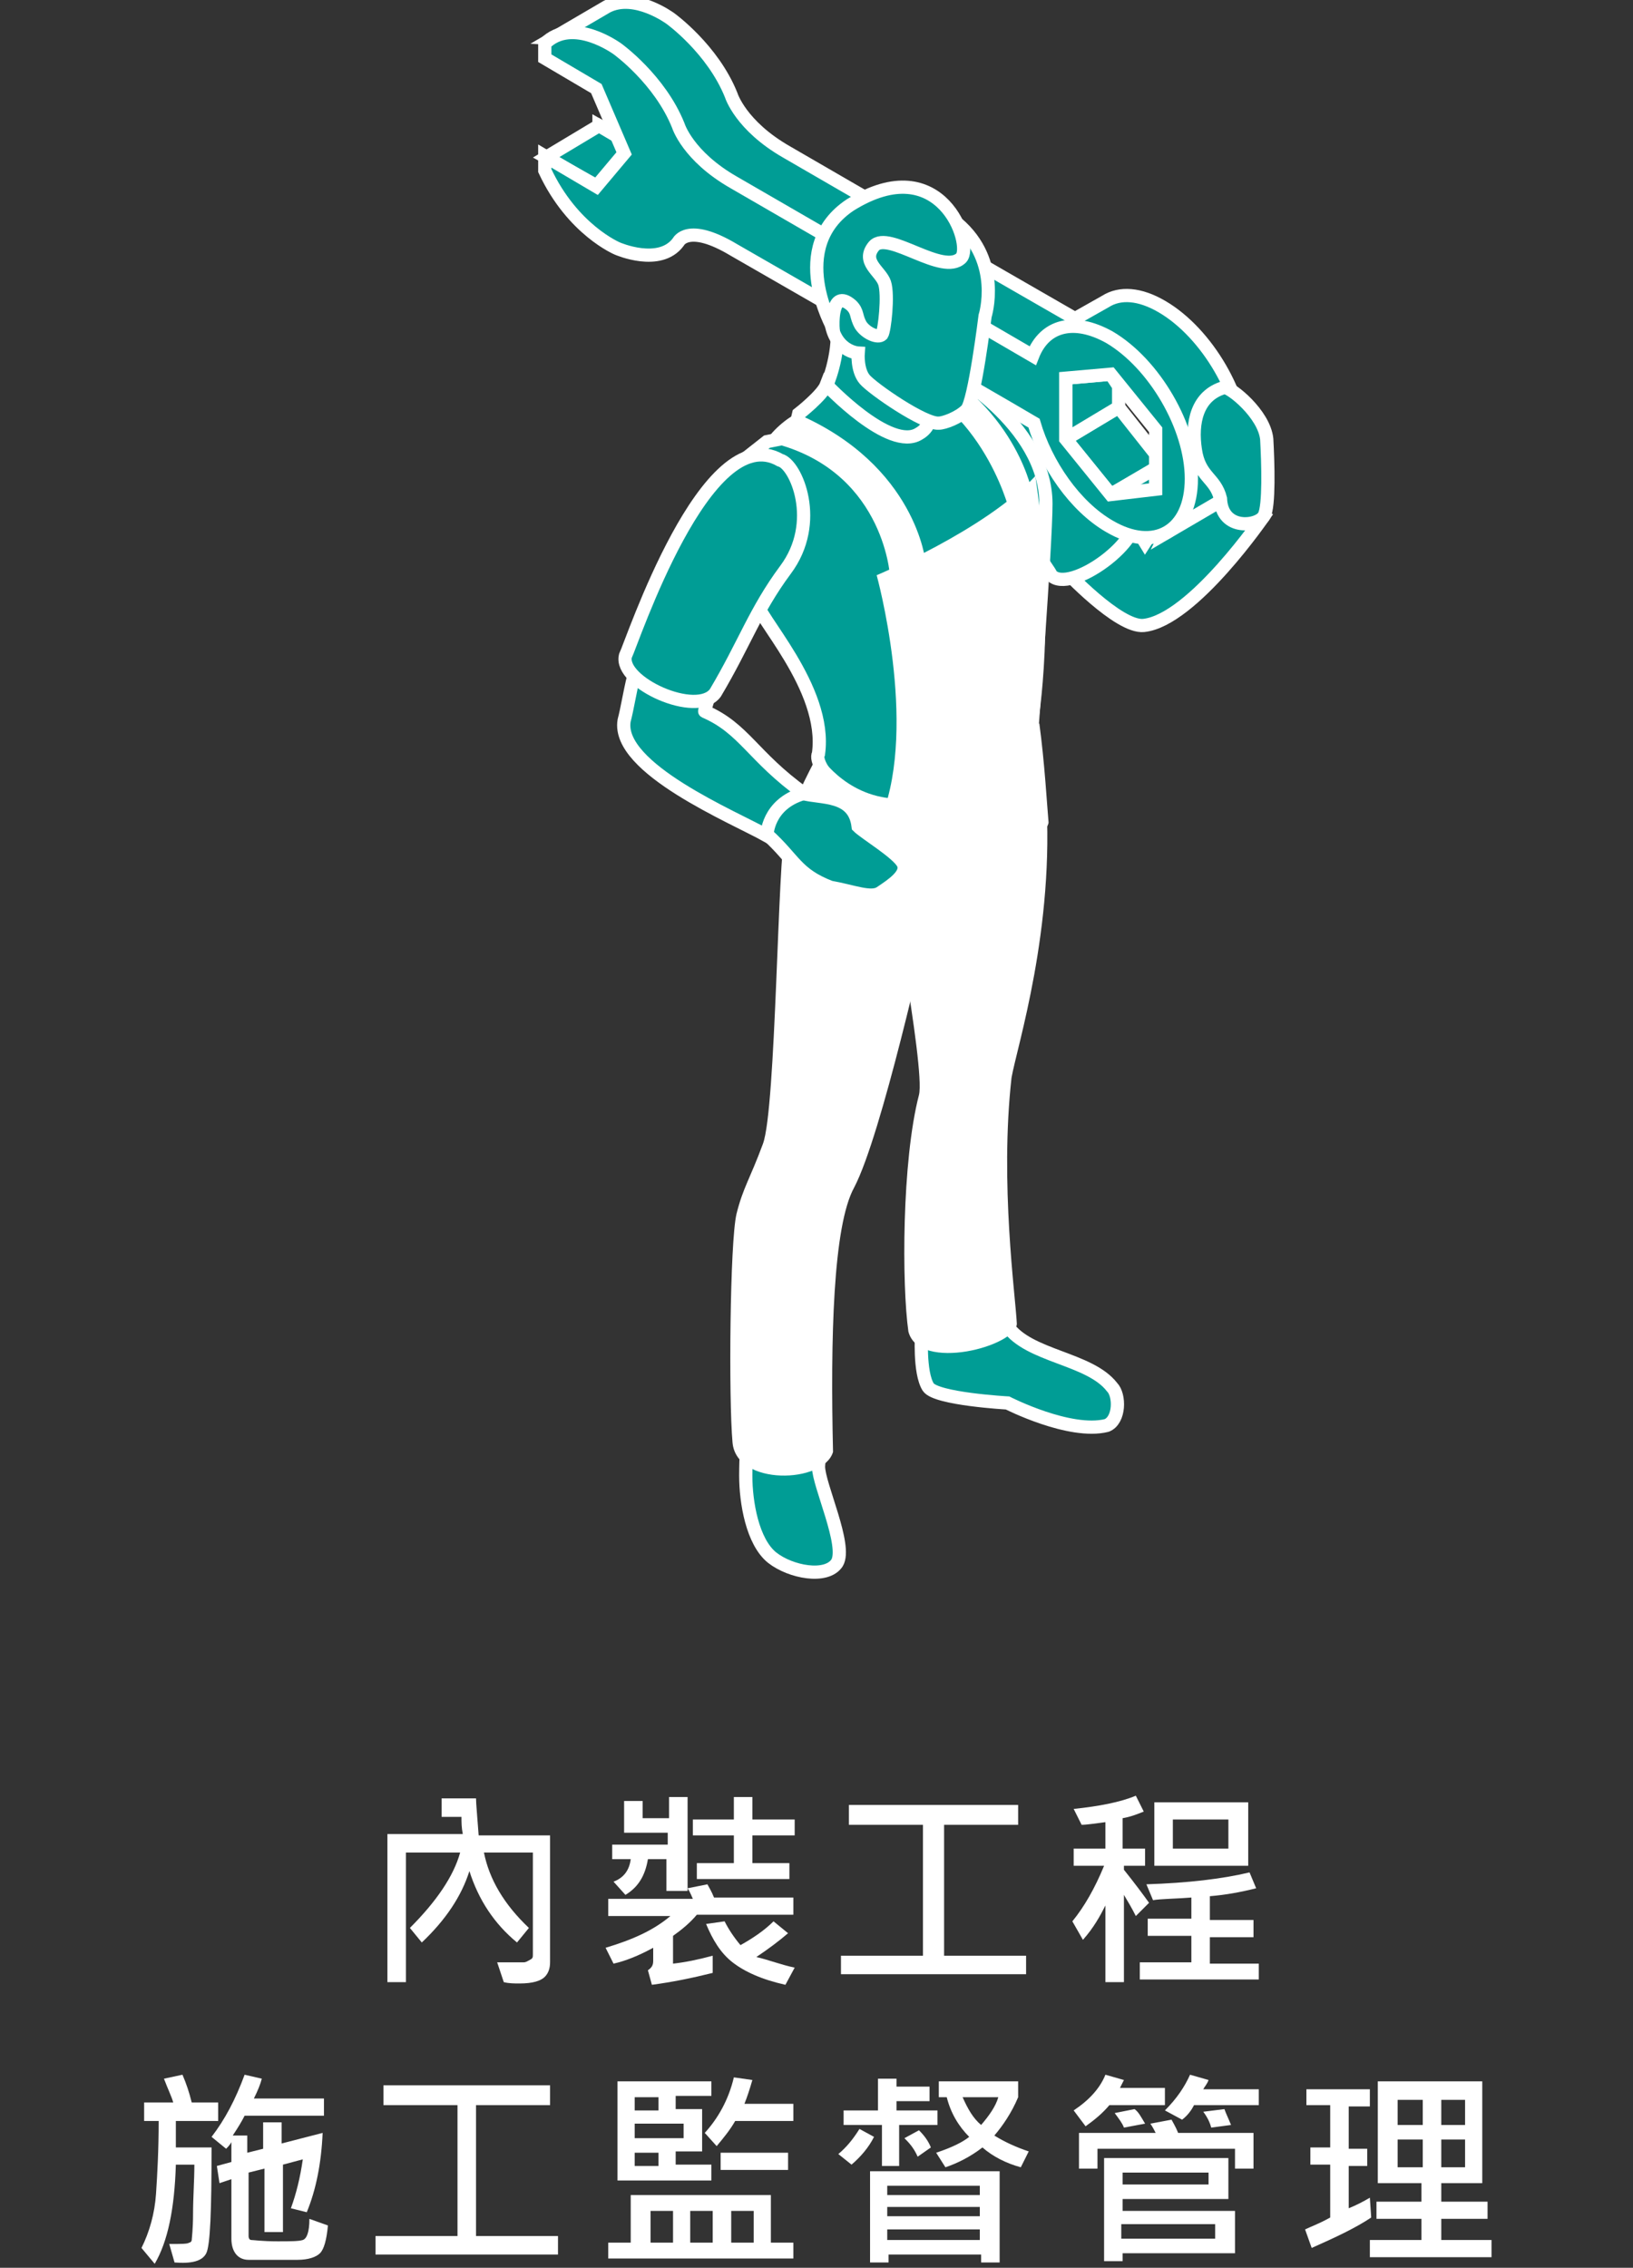
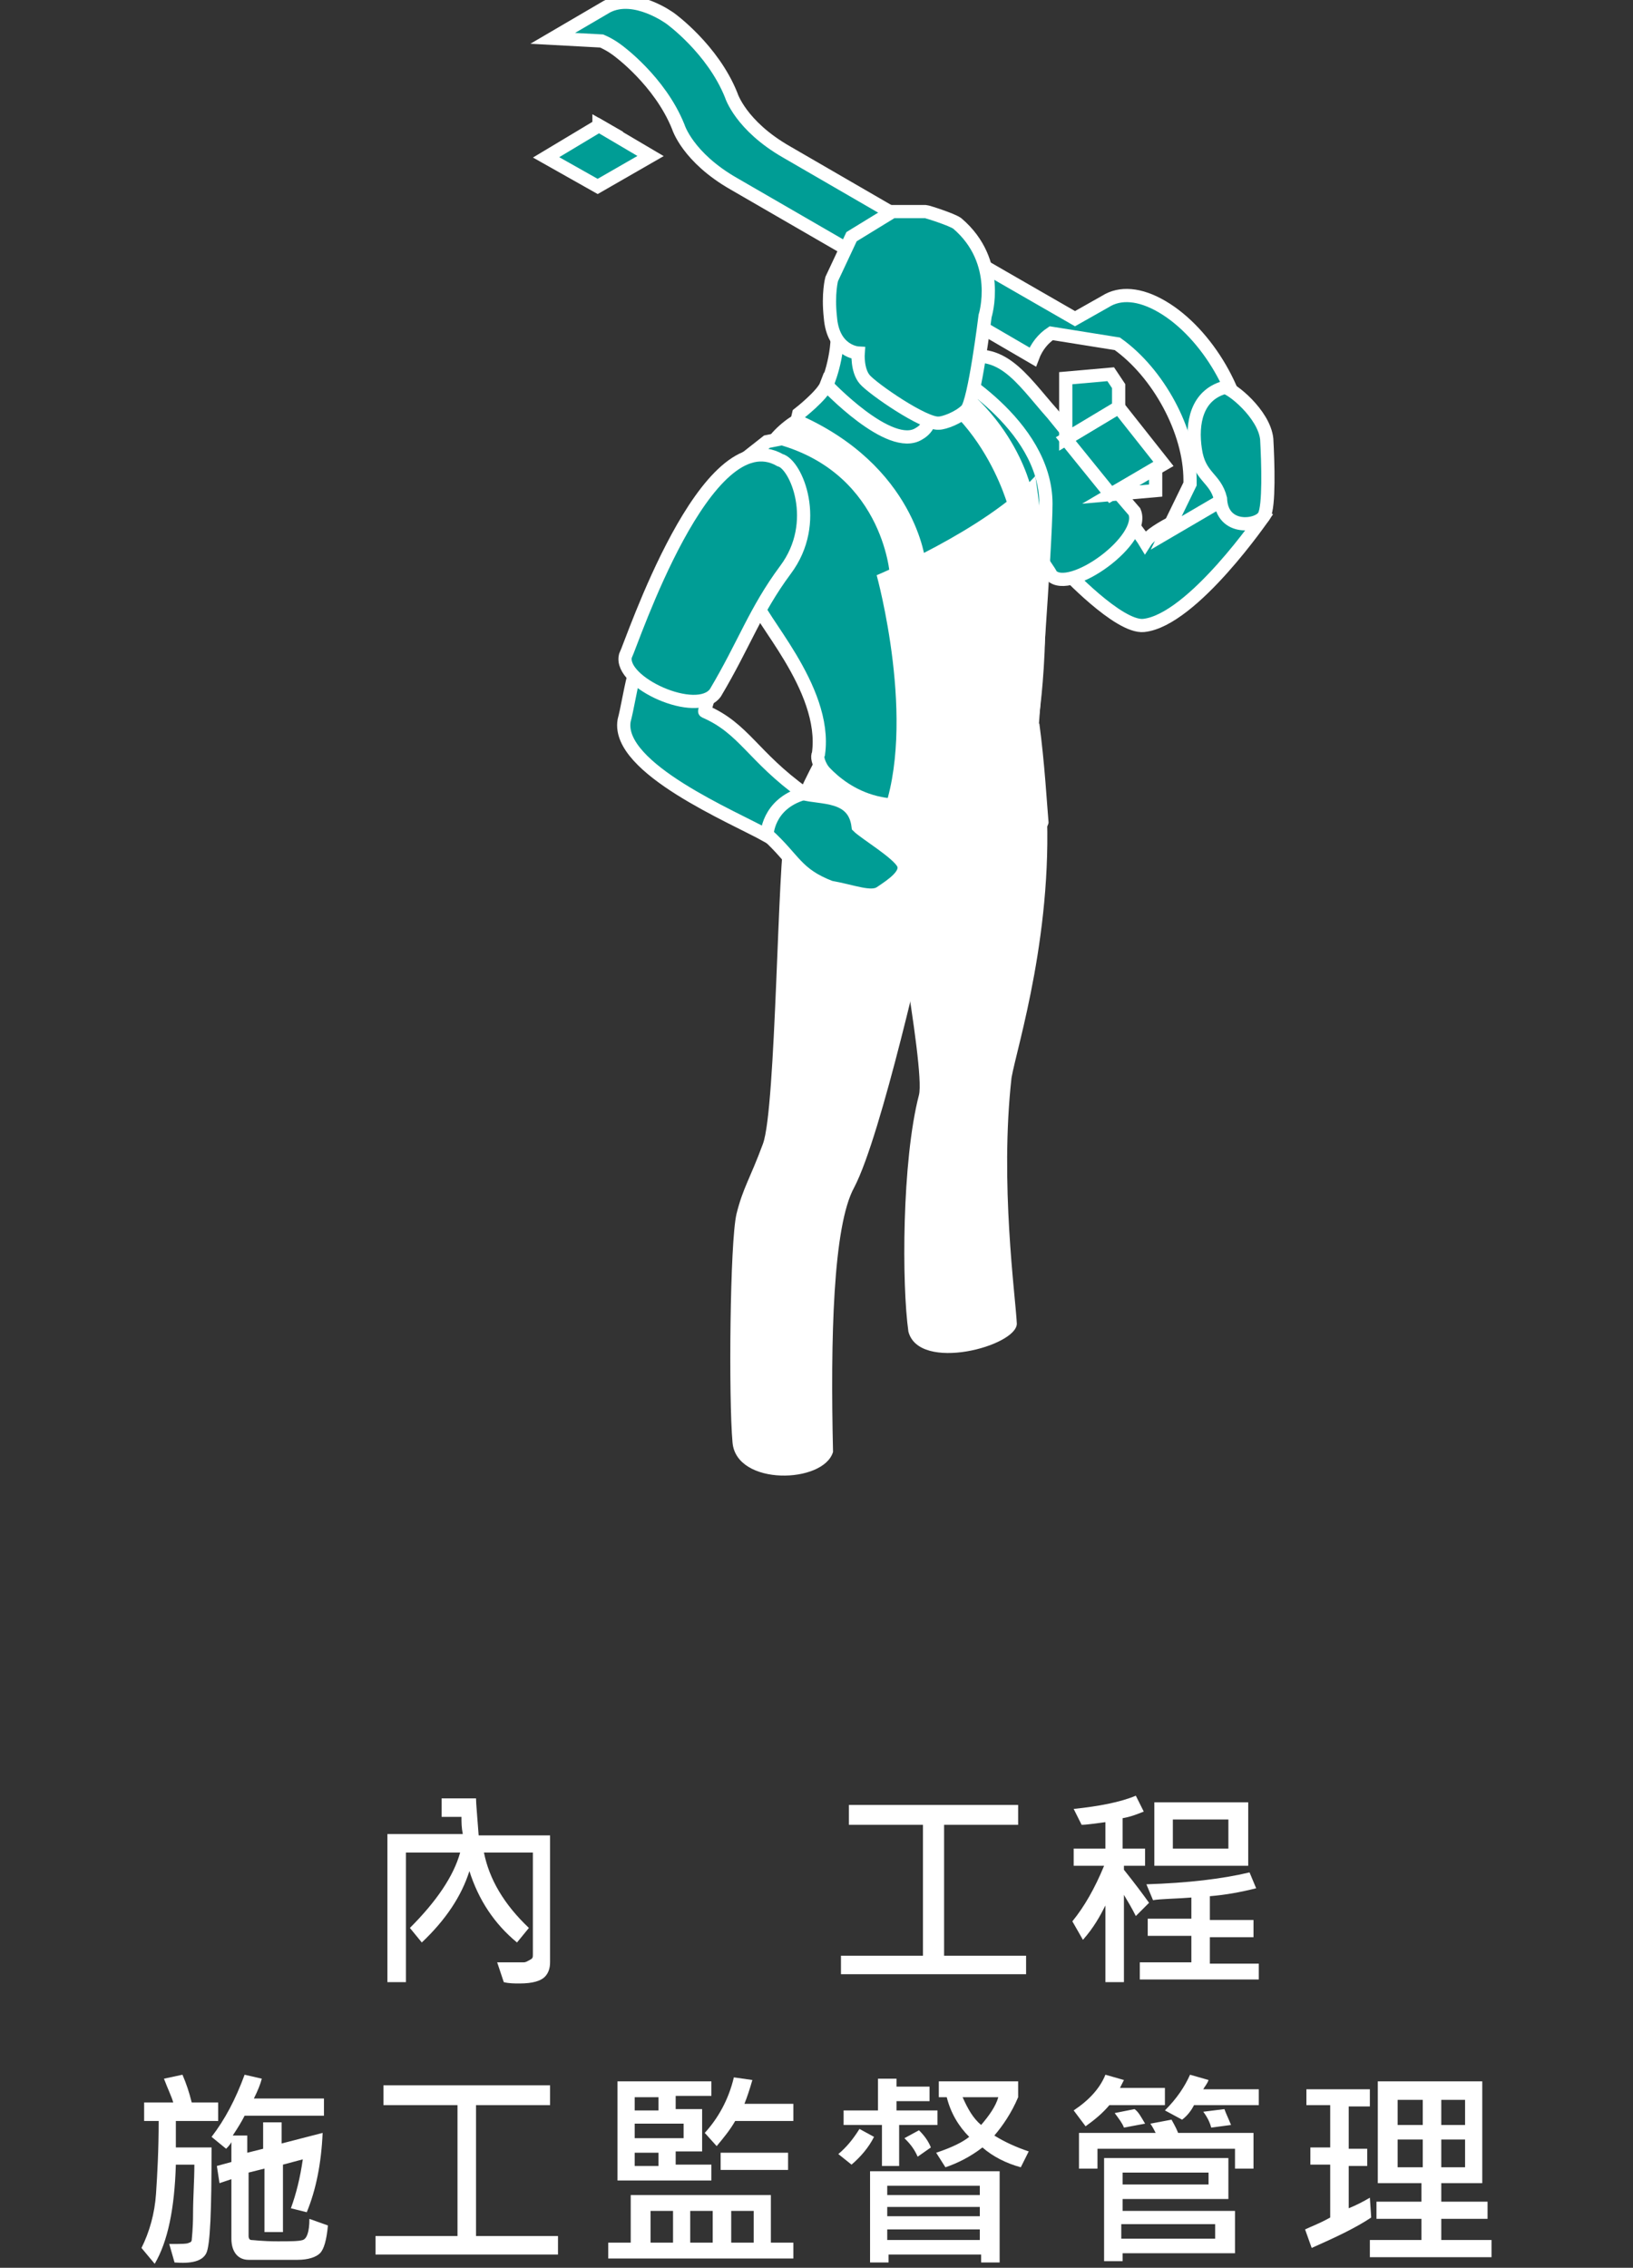
<svg xmlns="http://www.w3.org/2000/svg" version="1.1" id="圖層_1" x="0px" y="0px" width="123.5px" height="171.5px" viewBox="0 0 123.5 171.5" style="enable-background:new 0 0 123.5 171.5;" xml:space="preserve">
  <rect x="0" y="0" width="123.5" height="171.5" fill="#333333" stroke="none" />
  <style type="text/css">
	.st0{fill:#FFFFFF;}
	.st1{fill:#009D95;stroke:#FFFFFF;stroke-miterlimit:10;}
</style>
  <g>
    <g>
      <g>
        <g>
          <g>
            <path class="st0" d="M41.6,148.4c0,0.4-0.1,0.8-0.4,1.1c-0.3,0.3-0.9,0.5-1.9,0.5c-0.4,0-0.8,0-1.2-0.1l-0.5-1.5       c0.8,0,1.5,0,2,0c0.2,0,0.3-0.1,0.5-0.2s0.2-0.2,0.2-0.4v-7.7h-3.7c0.4,2,1.5,3.9,3.4,5.7l-0.9,1.1c-1.7-1.4-2.9-3.2-3.6-5.4       c-0.6,1.9-1.8,3.7-3.6,5.4l-0.9-1.1c2-2,3.3-3.9,3.8-5.7h-4.1v9.8h-1.4v-11.2h5.7c-0.1-0.5-0.1-0.9-0.1-1.3h-1.5v-1.4H36       c0,0.4,0.1,1.4,0.2,2.8h5.4V148.4z" />
-             <path class="st0" d="M60,144.8h-7.3c-0.5,0.6-1.1,1.1-1.8,1.6v2.1c0.9-0.1,1.9-0.3,3-0.6l0,1.3c-1.6,0.4-3.1,0.7-4.6,0.9       l-0.3-1.1c0.3-0.2,0.4-0.4,0.4-0.7v-1c-1.1,0.6-2.1,1-3,1.2l-0.6-1.2c2-0.6,3.6-1.3,4.9-2.4H46v-1.3h6.4       c-0.1-0.2-0.2-0.5-0.4-0.8l1.5-0.3c0.1,0.2,0.3,0.5,0.5,1h6V144.8z M51.8,143h-1.4v-2.4h-1.4c-0.2,1.2-0.7,2.1-1.7,2.7l-0.9-1       c0.8-0.3,1.2-0.9,1.3-1.7h-1.4v-1.1h4.2v-0.9h-3.3v-2.4h1.4v1.3h2v-1.6h1.4V143z M60.1,138.8h-3.2v2.1h2.8v1.2h-7v-1.2h2.8       v-2.1h-3.1v-1.2h3.1v-1.7h1.4v1.7h3.2V138.8z M60.1,148.8l-0.7,1.3c-1.8-0.4-3.1-1-4-1.7c-0.9-0.7-1.5-1.7-2-2.9l1.4-0.2       c0.3,0.6,0.7,1.2,1.2,1.8c0.9-0.5,1.8-1.1,2.5-1.8l1.1,0.9c-0.7,0.6-1.5,1.2-2.4,1.8C58.1,148.2,59.1,148.6,60.1,148.8z" />
            <path class="st0" d="M77.6,149.3h-14v-1.4h6.2V138h-5.6v-1.5H77v1.5h-5.6v9.9h6.2V149.3z" />
            <path class="st0" d="M86.9,143.9l-1,1c-0.3-0.6-0.6-1.1-0.9-1.6v6.6h-1.4v-5.8c-0.4,0.8-0.9,1.7-1.7,2.6l-0.8-1.4       c0.9-1.1,1.7-2.5,2.4-4.2h-2.3v-1.3h2.4v-2c-0.8,0.1-1.4,0.2-1.8,0.2l-0.6-1.2c1.9-0.2,3.5-0.5,4.7-1l0.6,1.2       c-0.5,0.2-1,0.4-1.6,0.5v2.3h1.7v1.3H85v0.3C85.8,142.4,86.4,143.2,86.9,143.9z M95.2,149.7h-9v-1.3h3.9v-2h-3.3v-1.3h3.3v-1.6       c-1.3,0.1-2.3,0.1-2.9,0.2l-0.5-1.2c3.1-0.1,5.7-0.4,7.8-0.9l0.5,1.2c-1.2,0.3-2.3,0.5-3.5,0.6v1.8h3.3v1.3h-3.3v2h3.7V149.7z        M94.4,141.1h-7.1v-4.8h7.1V141.1z M92.9,139.8v-2.2h-4.2v2.2H92.9z" />
            <path class="st0" d="M16.4,160.4h-3.1c0,0.7,0,1.3,0,2H16c0,4.8-0.1,7.4-0.4,8s-1.1,0.8-2.4,0.7l-0.4-1.4c0.9,0,1.4,0,1.5-0.1       c0.1,0,0.2-0.1,0.2-0.2s0.1-0.8,0.1-2c0-1.2,0.1-2.5,0.1-3.7h-1.4c-0.1,3.3-0.6,5.8-1.6,7.5l-1-1.2c0.6-1.2,1-2.6,1.1-4.1       c0.1-1.5,0.2-3.3,0.2-5.5h-1.1v-1.4h2.2c-0.1-0.4-0.4-1-0.7-1.8l1.4-0.3c0.3,0.7,0.5,1.3,0.7,2.1h2V160.4z M24.8,168.3       c-0.1,1.1-0.3,1.8-0.6,2.1s-0.9,0.5-1.7,0.5h-3.7c-0.8,0-1.3-0.6-1.3-1.6v-4.5l-0.9,0.3l-0.2-1.3l1.1-0.3V162       c-0.1,0.2-0.3,0.4-0.4,0.5l-1.1-0.9c1-1.3,1.8-2.8,2.5-4.7l1.3,0.3c-0.1,0.4-0.3,0.9-0.6,1.5h5.3v1.3h-6       c-0.2,0.4-0.5,0.9-0.9,1.5h1.1v1.3l1.2-0.3v-2h1.4v1.6l3.1-0.8c-0.1,2.3-0.5,4.3-1.2,6L22,167c0.4-1.1,0.7-2.3,0.9-3.7       l-1.5,0.4v5.1H20V164l-1.2,0.3v4.8c0,0.2,0.1,0.3,0.2,0.3c0.2,0,0.8,0.1,2,0.1c0.9,0,1.6,0,1.9-0.1c0.3-0.1,0.5-0.6,0.5-1.6       L24.8,168.3z" />
            <path class="st0" d="M42.4,170.5h-14v-1.4h6.2v-9.9h-5.6v-1.5h12.6v1.5h-5.6v9.9h6.2V170.5z" />
            <path class="st0" d="M60,170.8h-14v-1.2h1.7v-3.6h10.6v3.6H60V170.8z M53.8,164.9h-7.1v-7.5h7.1v1.1h-2.7v1h2v3.2h-2v1h2.7       V164.9z M49.8,159.6v-1H48v1H49.8z M51.7,161.7v-1.1H48v1.1H51.7z M49.8,163.8v-1H48v1H49.8z M50.9,169.6v-2.4h-1.7v2.4H50.9z        M53.9,169.6v-2.4h-1.7v2.4H53.9z M60,160.4h-4.4c-0.4,0.7-0.9,1.3-1.4,1.9l-0.9-1c1-1.1,1.8-2.5,2.2-4.2l1.4,0.2       c-0.2,0.7-0.4,1.3-0.6,1.8H60V160.4z M59.6,164.1h-5.1v-1.3h5.1V164.1z M57,167.2h-1.7v2.4H57V167.2z" />
            <path class="st0" d="M66.1,161.6c-0.4,0.8-1,1.5-1.7,2.1l-1-0.8c0.6-0.5,1.1-1.1,1.6-1.9L66.1,161.6z M70.8,160.7H68v3.1h-1.3       v-3.1h-2.9v-1.1h2.6v-2.4h1.4v0.6h2.5v1.1h-2.5v0.7h3.1V160.7z M75.6,171.1h-1.4v-0.6h-7v0.6h-1.4v-6.9h9.8V171.1z M74.1,166       v-0.7h-7v0.7H74.1z M74.1,167.6v-0.7h-7v0.7H74.1z M74.1,169.4v-0.8h-7v0.8H74.1z M70.4,162.4l-1,0.7c-0.3-0.7-0.7-1.1-1-1.4       l1.1-0.6C69.9,161.5,70.2,161.9,70.4,162.4z M77.8,162.7l-0.6,1.2c-1.1-0.3-2.1-0.8-2.9-1.5c-0.9,0.7-1.9,1.2-2.8,1.5l-0.7-1.1       c1.2-0.4,2-0.8,2.5-1.2c-0.8-0.8-1.4-1.8-1.7-3H71v-1.2h6v1.2c-0.5,1.2-1.2,2.2-1.8,2.9C76,162,76.9,162.4,77.8,162.7z        M75.5,158.6h-2.7c0.4,0.9,0.8,1.6,1.4,2.1C74.8,160,75.3,159.3,75.5,158.6z" />
            <path class="st0" d="M88.1,159.2h-4.2c-0.5,0.6-1.1,1.1-1.8,1.6l-0.9-1.2c1.2-0.8,2-1.7,2.4-2.7l1.4,0.4       c-0.1,0.2-0.2,0.4-0.3,0.6h3.4V159.2z M94.8,164h-1.4v-1.5H83v1.5h-1.4v-2.7h5.8c-0.1-0.2-0.2-0.4-0.4-0.7l1.6-0.3       c0.1,0.2,0.3,0.5,0.5,1h5.7V164z M93.4,170.4h-8.5v0.6h-1.4v-7.8h9.4v3.1h-8v0.9h8.5V170.4z M86.6,160.6l-1.6,0.3       c-0.1-0.3-0.4-0.7-0.7-1.1l1.5-0.3C86.1,159.7,86.3,160.1,86.6,160.6z M91.4,165.2v-0.9h-6.5v0.9H91.4z M91.9,169.3v-1.1h-7.1       v1.1H91.9z M95.2,159.2h-4.9c-0.2,0.4-0.5,0.8-0.9,1.1l-1.3-0.7c0.9-0.9,1.5-1.8,1.9-2.7l1.4,0.4c-0.1,0.3-0.3,0.5-0.4,0.7h4.2       V159.2z M93.1,160.7l-1.5,0.2c-0.1-0.4-0.3-0.8-0.6-1.2l1.6-0.2C92.7,159.8,92.9,160.2,93.1,160.7z" />
            <path class="st0" d="M103.7,167.7c-1.2,0.8-2.7,1.5-4.5,2.3l-0.5-1.4c0.4-0.2,1-0.4,1.9-0.9v-4h-1.5v-1.3h1.5v-3.2h-1.8V158       h4.8v1.3H102v3.2h1.4v1.3H102v3.2c0.5-0.2,1.1-0.5,1.6-0.8L103.7,167.7z M112.8,170.7h-9.2v-1.3h3.9v-1.6h-3.4v-1.3h3.4v-1.4       h-3.3v-7.7h7.9v7.7H109v1.4h3.5v1.3H109v1.6h3.8V170.7z M107.6,160.7v-1.9h-1.9v1.9H107.6z M107.6,163.9v-2.1h-1.9v2.1H107.6z        M110.8,160.7v-1.9H109v1.9H110.8z M110.8,163.9v-2.1H109v2.1H110.8z" />
          </g>
        </g>
      </g>
    </g>
    <g>
      <path class="st1" d="M85.2,39.1c0,0,1.1,1.4,1.4,1.9c0.7-1.1,3.5-2,6-3.8c0.4-0.3,3,1.8,3,1.8s-5.4,7.9-9.1,8.3    c-1.9,0.2-6-4.2-6-4.2L85.2,39.1z" />
      <path class="st1" d="M63.3,24.6c0.2,2.4-0.8,4.6-0.8,4.6l1.1,2.7l3.2,1.3l2.8,1.2l1.8-2.9l-1.7-5.3l-3.1-2.4    C66.6,23.8,63.3,23.9,63.3,24.6z" />
      <path class="st1" d="M72,27.4c-1.6,4.4,7.1,15.1,7.5,16.1c1.4,1.5,7.2-2.7,6.3-4.8c0,0-3.3-3.8-6.2-7.4    C77.2,28.6,75.6,25.8,72,27.4z" />
      <path class="st1" d="M70.1,29.6c0,0,1,2.3-0.6,3.2c-2.2,1.4-7-3.7-7-3.7c-0.3,0.8-2.1,2.2-2.1,2.2L60,33l-2,0.4l-1.4,1.1    c0,0,0.7,9.7,0.6,10.9c-0.1,1.1,5.4,6.6,4.7,11.6c-0.5,0.9,2.6,4.9,7.3,4.3c-0.4-2,1.6-2.7,2.7-3.4c3.1-1.7,6.1-2.2,6.1-2.2    s1.1-14.5,1.1-17.6c0-6.1-7.6-10.2-7.6-10.2L70.1,29.6z" />
      <path class="st0" d="M68.2,26.5C76.5,29.8,78,37,78,37l-1.7,1.5c0,0-2.2-8.7-10-10.5C66.3,27.4,67.6,26.7,68.2,26.5z" />
      <g>
        <g>
          <path class="st1" d="M46.7,10.3l-1.4-0.8c0,0,0,0,0,1.1c0.3,0.7,0.7,1.4,1.1,2l0.8-1L46.7,10.3z" />
        </g>
        <polygon class="st1" points="84,37.4 80.6,33.2 84.6,30.8 88,35.1    " />
        <path class="st1" d="M45.5,3.1c0.7,0.3,1.2,0.7,1.2,0.7s3.2,2.3,4.6,5.8c0,0,0.7,2.3,4.2,4.3c0,0,19.2,11.1,22.6,13.1     c0.3-0.8,0.8-1.4,1.4-1.8l5,0.8c3.1,2.2,5.5,6.6,5.5,10.3c0,0.1,0,0.2,0,0.3l-1.8,3.7l4.1-2.4l0,0c1.1-0.7,1.8-2,1.8-4     c0-3.9-2.8-8.7-6.2-10.7c-1.7-1-3.2-1.1-4.3-0.4l0,0l-2.3,1.3c-4.9-2.8-21.8-12.6-21.8-12.6c-3.5-2-4.2-4.3-4.2-4.3     c-1.4-3.5-4.6-5.8-4.6-5.8s-2.7-2-4.8-0.9l0,0l-4.1,2.4L45.5,3.1z M79.6,25.1L79.6,25.1C79.6,25.1,79.6,25.1,79.6,25.1z" />
        <polygon class="st1" points="45.2,14.1 41.3,11.9 45.3,9.5 49.2,11.8    " />
        <polygon class="st1" points="84.6,29.2 84.6,30.8 80.6,33.2 80.6,28.6 84,28.3    " />
        <polygon class="st1" points="87.4,35.4 87.4,37.1 84,37.4    " />
-         <path class="st1" d="M51.3,9.5c-1.4-3.5-4.6-5.8-4.6-5.8s-3.4-2.5-5.5-0.4c0,1.1,0,1.1,0,1.1l3.9,2.3l2.1,4.9l-2.1,2.5l-3.9-2.3     c0,0,0,0,0,1.1c2.1,4.5,5.5,5.9,5.5,5.9l0,0c0,0,3.2,1.4,4.6-0.5c0,0,0.7-1.5,4.2,0.6c0,0,19.5,11.2,22.7,13.1     c0.9,3.1,3.1,6.3,5.7,7.8c3.4,2,6.2,0.4,6.2-3.6c0-3.9-2.8-8.7-6.2-10.7c-2.7-1.5-4.9-0.9-5.8,1.4c-3.4-2-22.6-13.1-22.6-13.1     C52,11.8,51.3,9.5,51.3,9.5z M80.6,28.6l3.4-0.3l3.4,4.2l0,4.5L84,37.4l-3.4-4.2L80.6,28.6z" />
      </g>
      <path class="st0" d="M66.7,61.7c2.7-7-0.4-18.2-0.4-18.2s8.2-3.4,12-7.5c1.6,10.6,0.2,18.7,0.2,18.7L77,57.4l-4.8,4.1    C72.2,61.5,65.9,64,66.7,61.7z" />
      <path class="st0" d="M60.3,31.3c9,3.9,9.7,11.2,9.7,11.2l-2.7,1c0,0-0.5-8.2-9.3-10.1C58,32.9,59.7,31.4,60.3,31.3z" />
-       <path class="st1" d="M76.2,100.3c1.6,2.3,6.2,2.4,7.9,4.6c0.6,0.6,0.6,2.5-0.4,2.9c-2.8,0.7-7.5-1.7-7.5-1.7s-5.4-0.3-6-1.2    c-0.7-1.1-0.5-4.1-0.5-4.1S75.8,99.6,76.2,100.3z" />
      <path class="st0" d="M79.1,60.1c0.7,10.1-2.2,19.1-2.6,21.4c-0.9,8,0.3,16.5,0.4,18.6c0,1.7-7.4,3.7-8.2,0.6    c-0.5-3.5-0.5-12.9,0.8-17.9c0.5-2-2.6-18.3-2.6-18.3S78.9,58,79.1,60.1z" />
-       <path class="st1" d="M61.9,110.9c0,1.4,2.2,6,1.4,7.3c-0.8,1.2-3.5,0.7-4.9-0.4c-1.5-1.2-2-4.2-2-6.2c0-1.4,0.1-2.8,0.1-2.8    l5.4,0.4C61.9,109.2,62,109.8,61.9,110.9z" />
      <path class="st0" d="M78.6,54.7c0,0-7.8,5.9-10.9,5.7c-3.9-0.2-5.8-3.4-5.8-3.4s-2,3.6-2.5,5.7c-0.6,2.1-0.7,21.1-1.7,23.8    c-1,2.7-1.5,3.3-2,5.3c-0.5,2.1-0.6,14-0.3,17.3c0.3,3.3,6.9,3.1,7.6,0.7c-0.2-8.6,0-17.1,1.6-20c2.1-4,5.4-19.1,5.6-19.7    c4.4-2.3,9.1-7.1,9.1-7.9C79.2,61.1,79,57.6,78.6,54.7z" />
      <path class="st1" d="M72.4,16.9c3.4,2.9,2.1,7,2.1,7s-0.8,6.5-1.4,7.1c-0.6,0.6-1.7,1-2.1,1c-1.1,0.1-5-2.6-5.6-3.3    c-0.6-0.7-0.5-2-0.5-2s-1.9-0.1-2.1-2.7c-0.2-1.8,0.1-2.9,0.1-2.9l1.5-3.2l3.1-1.9h2.5C70.1,16,72,16.6,72.4,16.9z" />
-       <path class="st1" d="M63,24.8c0,0-0.2-3.1,1.4-1.7c0.5,0.5,0.3,0.8,0.7,1.5c0.4,0.6,1.3,1,1.6,0.7c0.2-0.3,0.5-3,0.2-3.9    c-0.3-0.9-1.8-1.6-0.8-2.8c1.1-1.2,5.2,2.3,6.6,0.9c0.9-1-1.5-8.3-8.4-4C59.5,18.7,63,24.8,63,24.8z" />
      <path class="st1" d="M68.3,65.3c0.4,0.8-0.8,1.6-1.7,2.2c-0.7,0.5-2.1-0.1-3.8-0.4c-2.6-1-2.7-2.1-4.8-4c-1.1-0.5,1-2.8,2.7-3.1    c1.4,0.4,3.9,0,4.2,2.5C65.4,63,67.9,64.5,68.3,65.3z" />
      <path class="st1" d="M53.3,53.8c3,1.3,3.6,3.4,7.5,6.2C58,60.8,58,63.2,58,63.2c-2.5-1.4-11.4-5.1-10.8-8.7    c0.5-1.9,0.6-4.3,2.5-8.2c1.7,0.2,4.7,2.1,4.6,3.7C54.4,50.4,53.2,53.8,53.3,53.8z" />
      <path class="st1" d="M59,34.8c-5.6-3.2-11.2,13.8-11.7,14.8c-0.5,2,5.4,4.7,6.8,2.8c2.2-3.7,3-6.2,5.3-9.3    C62.1,39.5,60.2,35.1,59,34.8z" />
      <path class="st1" d="M92.6,29.3c0.5,0,3,2,3.2,3.9c0.1,1.8,0.2,5.1-0.2,5.8c-0.4,0.8-3.2,1.2-3.3-1.3c-0.4-1.6-1.6-1.6-1.9-3.7    C90.1,32,90.5,29.9,92.6,29.3z" />
    </g>
  </g>
</svg>